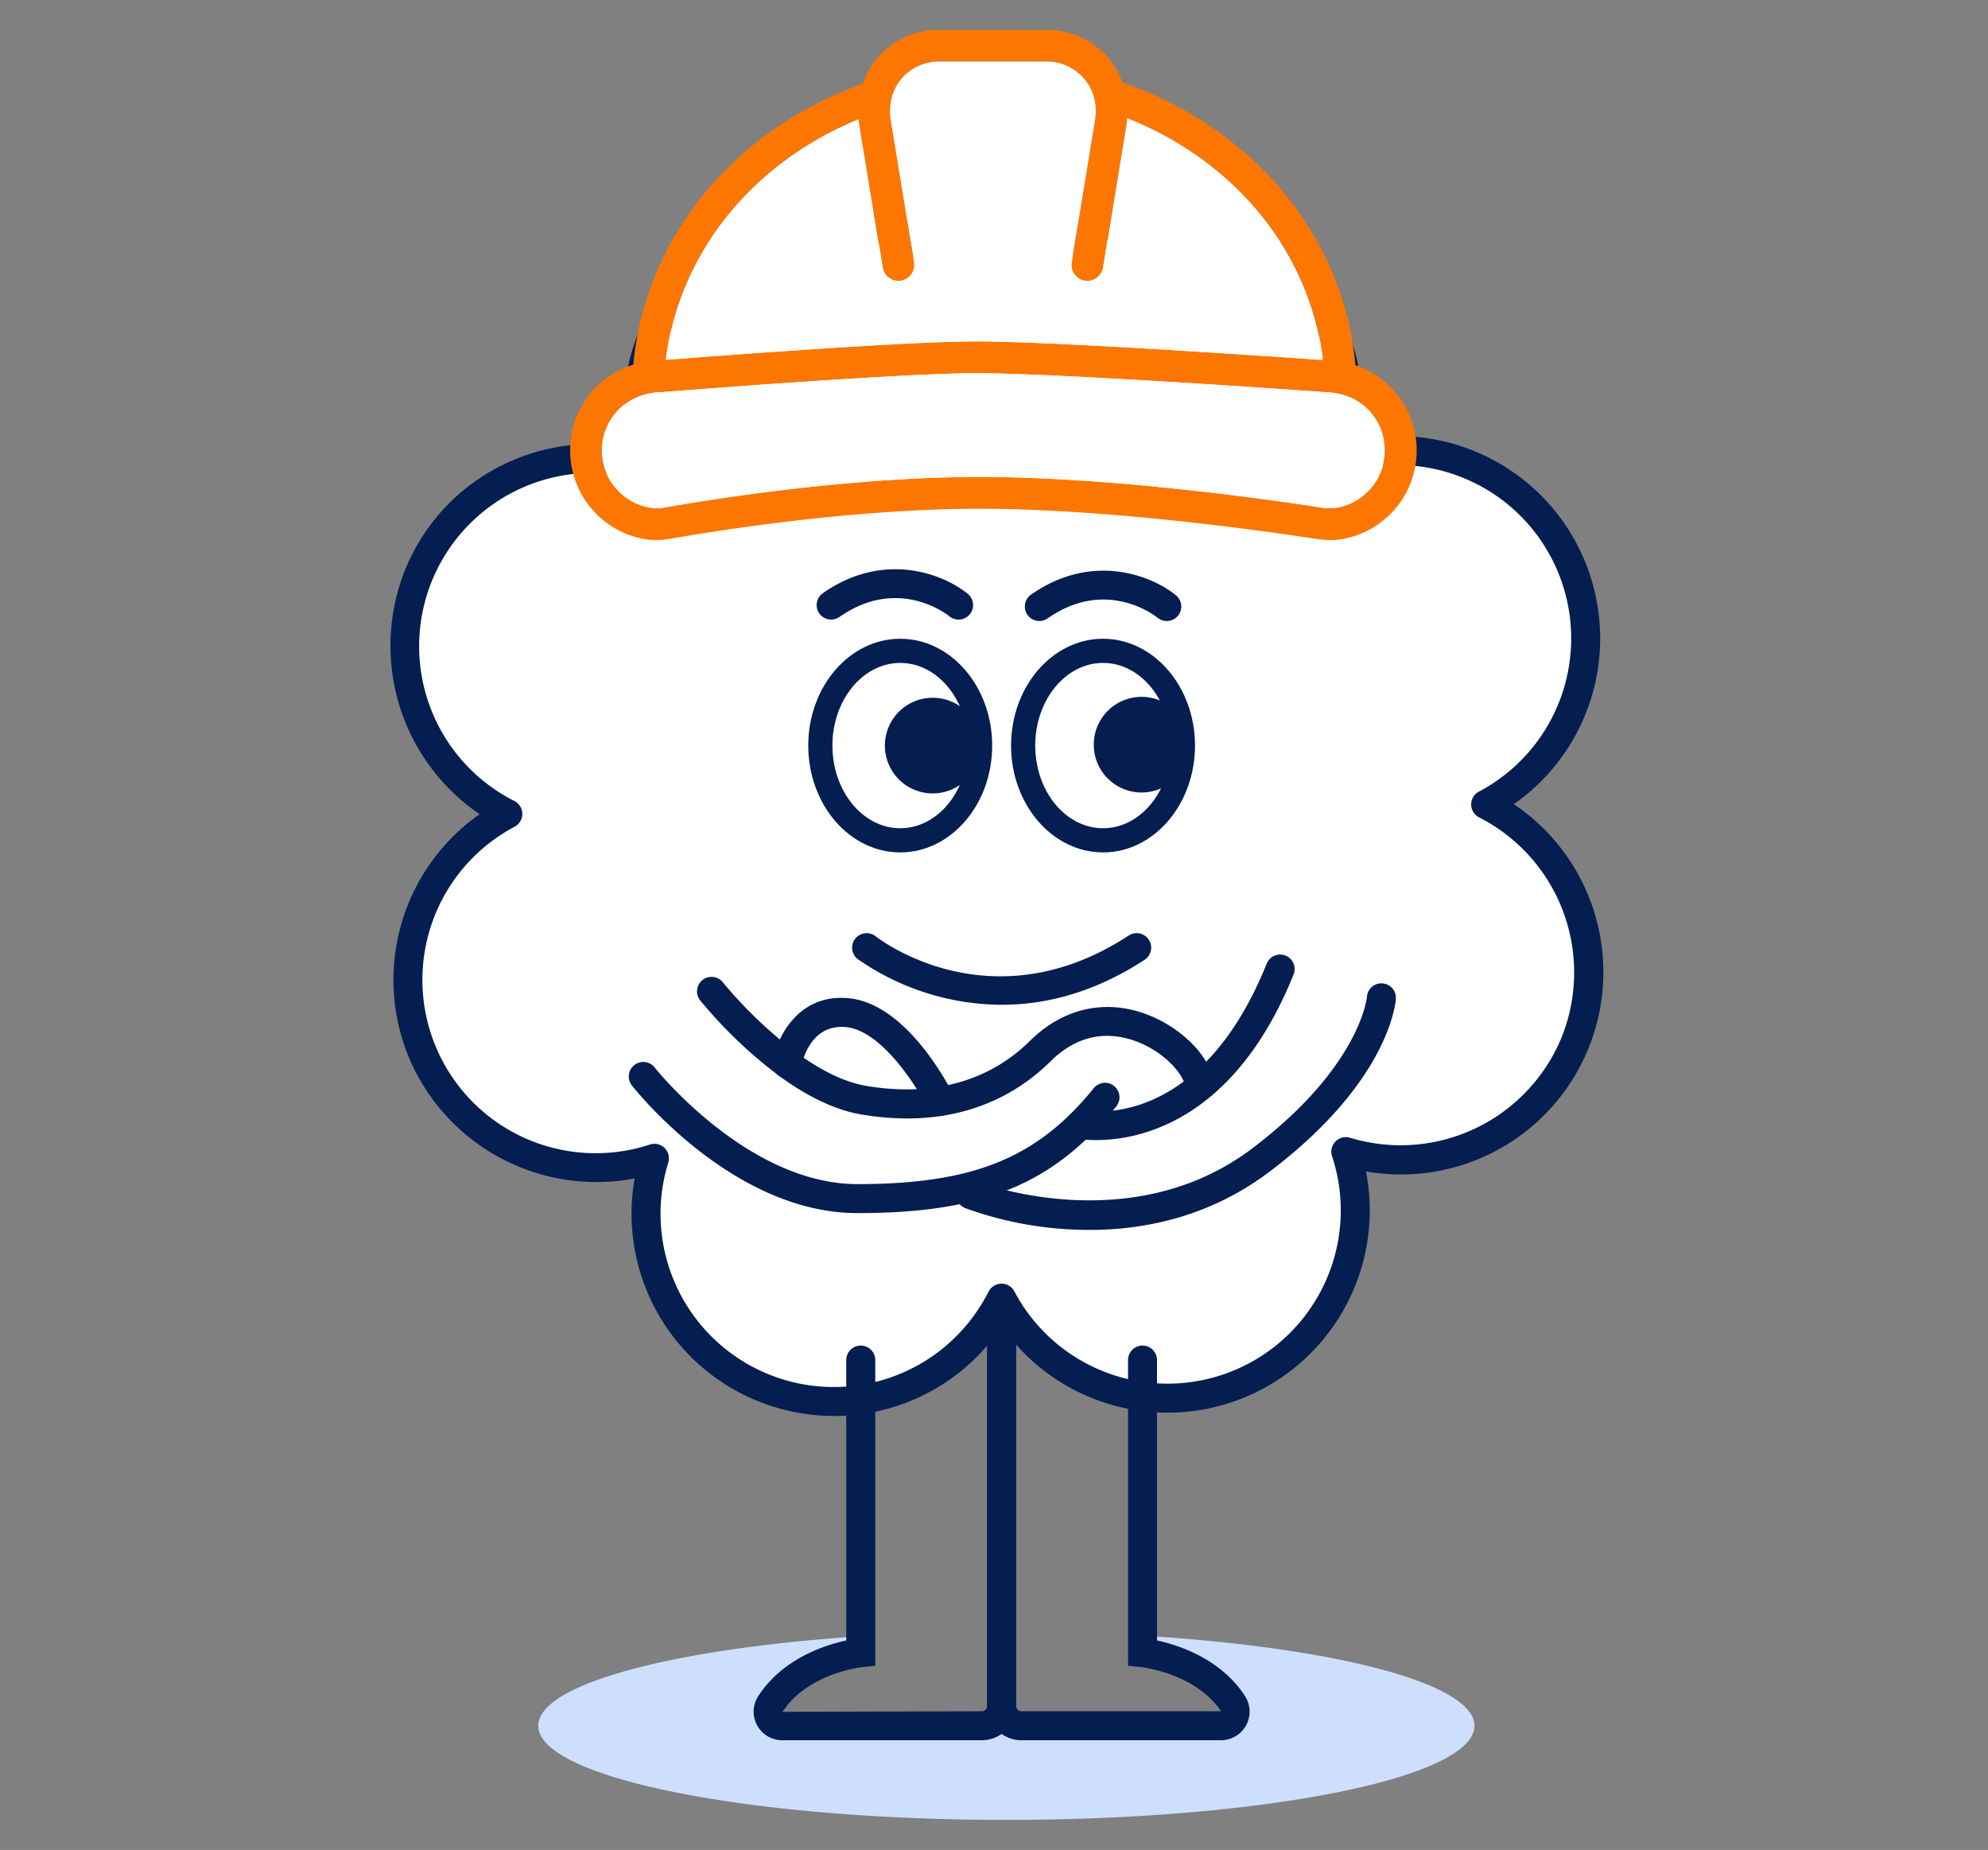
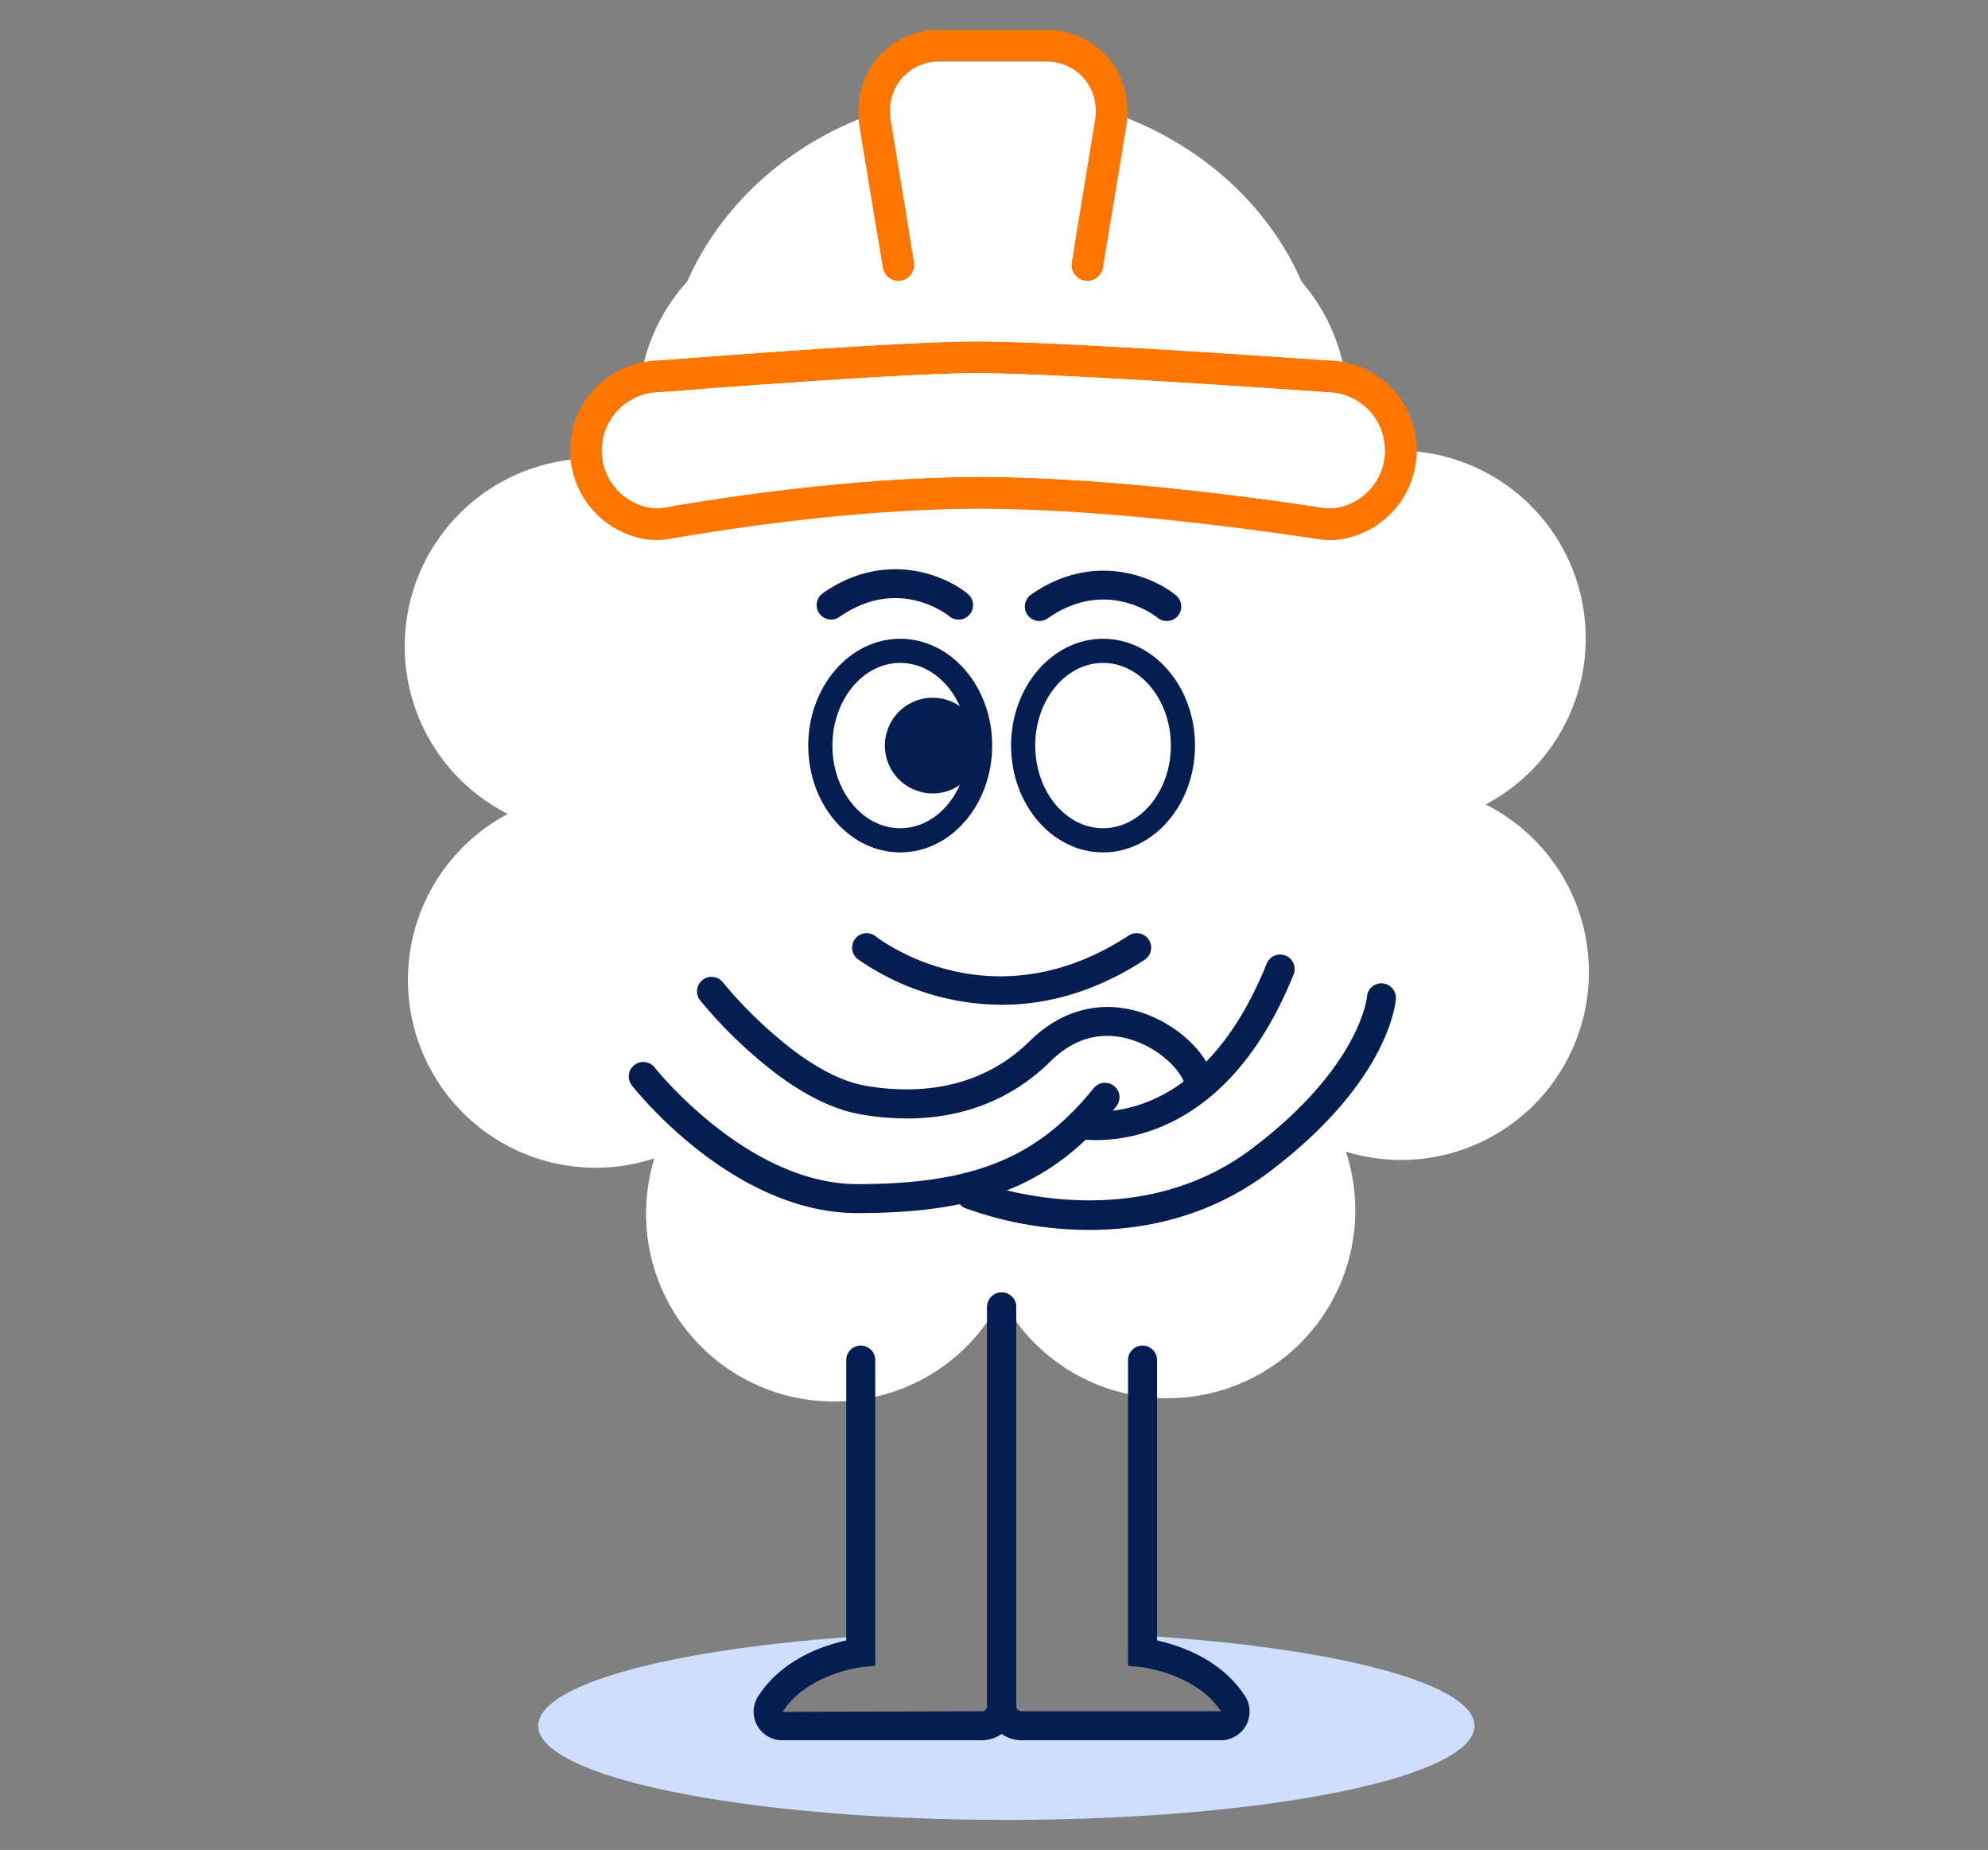
<svg xmlns="http://www.w3.org/2000/svg" width="517" height="481" viewBox="0 0 517 481">
  <rect x="0" y="0" width="517" height="481" fill="#808080" stroke="none" />
  <defs>
    <clipPath id="clip-path">
      <rect id="Rectangle_7594" data-name="Rectangle 7594" width="315.42" height="465.378" fill="none" />
    </clipPath>
    <clipPath id="clip-Img-metier-mascotte-immobilier">
      <rect width="517" height="481" />
    </clipPath>
  </defs>
  <g id="Img-metier-mascotte-immobilier" clip-path="url(#clip-Img-metier-mascotte-immobilier)">
    <g id="Groupe_7549" data-name="Groupe 7549" transform="translate(101.514 7.811)">
      <g id="Groupe_7548" data-name="Groupe 7548" clip-path="url(#clip-path)">
        <path id="Tracé_7597" data-name="Tracé 7597" d="M258.775,189.545c0,13.52-54.508,24.477-121.733,24.477S15.309,203.065,15.309,189.545c0-10.856,35.183-20.079,83.861-23.271v4.272s-15.883,1.583-23.5,13.344a3.665,3.665,0,0,0,3.091,5.654h51.87a5.164,5.164,0,0,0,5.177-5.152,5.159,5.159,0,0,0,5.152,5.152h51.895a3.68,3.68,0,0,0,3.091-5.654c-7.615-11.761-23.5-13.344-23.5-13.344v-4.423c49.96,3.041,86.324,12.389,86.324,23.422" transform="translate(23.164 251.356)" fill="#cddffd" />
        <path id="Tracé_7598" data-name="Tracé 7598" d="M305.912,233.95a48.811,48.811,0,0,1-59.66,28.423,48.826,48.826,0,0,1-89.541,38.1c-.377.779-.8,1.533-1.231,2.262a48.821,48.821,0,0,1-89.038-38.626,48.833,48.833,0,0,1-38.123-89.541A48.838,48.838,0,0,1,64.708,84.3a48.832,48.832,0,0,1,89.541-38.123,48.833,48.833,0,0,1,90.269,36.364,48.839,48.839,0,0,1,38.1,89.566,48.8,48.8,0,0,1,23.3,61.847" transform="translate(2.235 29.251)" fill="#fff" />
-         <path id="Tracé_7599" data-name="Tracé 7599" d="M115.428,333.345a53.073,53.073,0,0,1-19.733-3.82,52.56,52.56,0,0,1-32.16-57.949A52.915,52.915,0,0,1,5,240.55a52.641,52.641,0,0,1,18.217-63.684A52.95,52.95,0,0,1,3.76,113.547,52.2,52.2,0,0,1,31.974,84.8a52.8,52.8,0,0,1,29.732-3.4,52.6,52.6,0,0,1,94.7-40.315,52.6,52.6,0,0,1,95.474,38.457,52.61,52.61,0,0,1,40.3,94.728,52.607,52.607,0,0,1-38.46,95.479,52.6,52.6,0,0,1-59.974,62.065,52.557,52.557,0,0,1-34.746-21.766,52.415,52.415,0,0,1-43.577,23.3M68.678,262.572a3.771,3.771,0,0,1,3.6,4.885,45.049,45.049,0,0,0,82.16,35.645c.4-.689.784-1.352,1.116-2.043a3.775,3.775,0,0,1,3.332-2.121h.06a3.769,3.769,0,0,1,3.337,2.015,45.058,45.058,0,0,0,82.625-35.163,3.767,3.767,0,0,1,4.692-4.782,45.28,45.28,0,0,0,55.049-26.234l0,0a45.254,45.254,0,0,0-21.492-57.064,3.77,3.77,0,0,1-.07-6.7,45.07,45.07,0,0,0-35.155-82.655,3.77,3.77,0,0,1-4.785-4.689,45.064,45.064,0,0,0-83.3-33.56,3.767,3.767,0,0,1-3.33,2.076,3.635,3.635,0,0,1-3.37-2.01,45.063,45.063,0,0,0-82.63,35.18,3.766,3.766,0,0,1-4.692,4.785,45.067,45.067,0,0,0-33.58,83.3,3.769,3.769,0,0,1,.058,6.7,45.064,45.064,0,0,0,35.188,82.625,3.715,3.715,0,0,1,1.184-.191" transform="translate(-0.001 27.014)" fill="#041e51" />
        <path id="Tracé_7600" data-name="Tracé 7600" d="M88.151,118.53c-13.186,0-23.917-12.46-23.917-27.774S74.965,62.979,88.151,62.979s23.917,12.46,23.917,27.777S101.337,118.53,88.151,118.53m0-49.269c-9.723,0-17.634,9.643-17.634,21.494s7.911,21.492,17.634,21.492,17.634-9.64,17.634-21.492S97.874,69.262,88.151,69.262" transform="translate(97.19 95.292)" fill="#041e51" />
-         <path id="Tracé_7601" data-name="Tracé 7601" d="M97.664,81.426A12.436,12.436,0,1,1,85.227,68.989,12.438,12.438,0,0,1,97.664,81.426" transform="translate(110.139 104.385)" fill="#041e51" />
        <path id="Tracé_7602" data-name="Tracé 7602" d="M67.163,118.53c-13.186,0-23.917-12.46-23.917-27.774S53.977,62.979,67.163,62.979,91.08,75.439,91.08,90.756,80.349,118.53,67.163,118.53m0-49.269c-9.723,0-17.634,9.643-17.634,21.494s7.911,21.492,17.634,21.492S84.8,102.608,84.8,90.756,76.886,69.262,67.163,69.262" transform="translate(65.434 95.292)" fill="#041e51" />
        <path id="Tracé_7603" data-name="Tracé 7603" d="M76.048,81.521A12.436,12.436,0,1,1,63.611,69.084,12.438,12.438,0,0,1,76.048,81.521" transform="translate(77.433 104.529)" fill="#041e51" />
        <path id="Tracé_7604" data-name="Tracé 7604" d="M86.716,112.08A65.949,65.949,0,0,1,49.2,100.153a3.771,3.771,0,0,1,4.674-5.918c1.262.985,30.3,23.123,65.915-.194a3.77,3.77,0,0,1,4.129,6.308c-13.427,8.791-26.171,11.731-37.2,11.731" transform="translate(72.279 141.361)" fill="#041e51" />
        <path id="Tracé_7605" data-name="Tracé 7605" d="M96.917,247.06H45.045a7.431,7.431,0,0,1-6.25-11.477c6.305-9.741,17.323-13.269,22.887-14.47V148.148a3.77,3.77,0,0,1,7.539,0V227.7l-3.4.337c-.131.015-14.2,1.591-20.7,11.643l51.8-.163a1.4,1.4,0,0,0,1.407-1.385V134.372a3.768,3.768,0,1,1,7.537,0V238.136a8.943,8.943,0,0,1-8.944,8.924" transform="translate(56.883 197.61)" fill="#041e51" />
        <path id="Tracé_7606" data-name="Tracé 7606" d="M122.575,247.06H70.68a8.934,8.934,0,0,1-8.921-8.924V134.372a3.77,3.77,0,0,1,7.539,0V238.136a1.385,1.385,0,0,0,1.382,1.385h51.895c-6.579-9.889-20.647-11.465-20.788-11.48l-3.378-.354-.01-7.818v-71.72a3.77,3.77,0,0,1,7.539,0v72.964c5.564,1.2,16.584,4.732,22.889,14.475a7.447,7.447,0,0,1-6.253,11.472" transform="translate(93.446 197.61)" fill="#041e51" />
        <path id="Tracé_7607" data-name="Tracé 7607" d="M47.889,68.871a3.769,3.769,0,0,1-2.161-6.858c16.064-11.236,31.682-4.8,37.7.186a3.771,3.771,0,0,1-4.8,5.818c-.528-.44-13.282-10.527-28.579.173a3.745,3.745,0,0,1-2.156.681" transform="translate(66.749 84.411)" fill="#041e51" />
        <path id="Tracé_7608" data-name="Tracé 7608" d="M69.431,69.023a3.769,3.769,0,0,1-2.161-6.858c16.064-11.243,31.685-4.8,37.7.186a3.768,3.768,0,0,1-4.8,5.813c-.565-.457-13.3-10.51-28.581.176a3.743,3.743,0,0,1-2.159.684" transform="translate(99.346 84.636)" fill="#041e51" />
        <path id="Tracé_7609" data-name="Tracé 7609" d="M84.133,146.074c-32.273,0-57.6-31.866-58.663-33.223a3.77,3.77,0,0,1,5.936-4.649c.236.3,24.156,30.333,52.727,30.333,30.1,0,46.761-6.758,61.465-24.942a3.769,3.769,0,0,1,5.86,4.742c-16.353,20.223-34.6,27.739-67.325,27.739" transform="translate(37.324 161.533)" fill="#041e51" />
        <path id="Tracé_7610" data-name="Tracé 7610" d="M86.344,134.779a70.837,70.837,0,0,1-12-1.063c-6.627-1.143-13.832-4.549-21.416-10.128a119.575,119.575,0,0,1-20.371-19.514,3.768,3.768,0,0,1,5.9-4.694,114.415,114.415,0,0,0,18.941,18.137c6.635,4.875,12.769,7.826,18.23,8.768,11.995,2.063,29.142,1.709,42.73-11.718,8.844-8.733,20.278-11.078,31.386-6.436,9.193,3.84,16.393,11.854,16.393,18.245a3.77,3.77,0,1,1-7.539,0c0-2.164-4.152-8.11-11.761-11.291-5.861-2.445-14.631-3.6-23.178,4.848-9.932,9.811-22.675,14.847-37.307,14.847" transform="translate(48.017 148.222)" fill="#041e51" />
-         <path id="Tracé_7611" data-name="Tracé 7611" d="M83.2,130.794a3.772,3.772,0,0,1-3.378-2.091c-2.737-5.489-11.852-19.951-21.044-20.954-9.389-.988-11.532,9.034-11.744,10.183a3.77,3.77,0,0,1-7.424-1.317c1.1-6.293,6.707-17.79,19.986-16.36,14.91,1.626,25.784,22.7,26.978,25.093a3.771,3.771,0,0,1-3.375,5.446" transform="translate(59.85 151.509)" fill="#041e51" />
        <path id="Tracé_7612" data-name="Tracé 7612" d="M77.835,143.888a27.951,27.951,0,0,1-4.921-.372,3.771,3.771,0,0,1,1.548-7.381c1.287.266,30.089,5.431,47.638-38.121a3.77,3.77,0,1,1,6.994,2.817c-15.589,38.679-40.7,43.056-51.259,43.056" transform="translate(105.803 144.731)" fill="#041e51" />
        <path id="Tracé_7613" data-name="Tracé 7613" d="M93.247,162.72a94.178,94.178,0,0,1-32.328-5.659,3.769,3.769,0,0,1,2.8-7c.4.156,40.026,15.511,71.791-8.5,28.111-21.251,29.855-39.252,29.87-39.43a3.769,3.769,0,0,1,7.522.5c-.05.862-1.654,21.371-32.846,44.949-15.616,11.8-32.6,15.146-46.811,15.146" transform="translate(88.594 149.253)" fill="#041e51" />
        <path id="Tracé_7614" data-name="Tracé 7614" d="M118.351,22.914a21.719,21.719,0,0,1-.276,2.345l-6.011,36.507a4.167,4.167,0,0,1-4.109,3.476,5.368,5.368,0,0,1-.661-.055,4.128,4.128,0,0,1-3.39-4.772l6.064-36.894a14.181,14.181,0,0,0,.166-3.418,12.542,12.542,0,0,0-2.37-6.672A12.875,12.875,0,0,0,97.45,8.19H69.379a12.7,12.7,0,0,0-7.114,2.151,12.945,12.945,0,0,0-3.2,3.061A12.8,12.8,0,0,0,56.7,20.323a13.864,13.864,0,0,0,.166,3.2l6.067,36.894a6.287,6.287,0,0,1,.055.719,4.135,4.135,0,0,1-8.218.633L48.754,25.259q-.166-1.037-.249-2.068a23.364,23.364,0,0,1,1.131-9.266,19.8,19.8,0,0,1,3.888-6.81A20.988,20.988,0,0,1,67.559,0h31.71A20.988,20.988,0,0,1,113.3,7.114a20.54,20.54,0,0,1,3.8,6.534,23.359,23.359,0,0,1,1.241,9.266" transform="translate(73.281)" fill="#fd7600" />
-         <path id="Tracé_7615" data-name="Tracé 7615" d="M86.947,7.141c-.663.224-1.324.445-1.958.694C51.35,19.8,28.242,48.119,25.264,80.9c-.083.854-.138,1.684-.194,2.538a4.153,4.153,0,0,0,4.853,4.328,11.884,11.884,0,0,1,2.317-.194h1.515V79.306c3.42-27.33,22.474-50.932,50.1-62.211,1.875-.741,3.749-1.46,5.68-2.093.827-.274,1.654-.553,2.511-.772a12.8,12.8,0,0,1,2.37-6.921,12.866,12.866,0,0,1,3.2-3.061,100.7,100.7,0,0,0-10.67,2.893m126.1,73.9c-2.978-33.258-26.387-61.711-60.58-73.485-.661-.249-1.324-.47-1.985-.689a94.112,94.112,0,0,0-10.947-2.842,12.385,12.385,0,0,1,3.584,3.31,12.516,12.516,0,0,1,2.372,6.672c.827.221,1.626.47,2.453.746,1.958.633,3.89,1.322,5.765,2.066,28.1,11.14,47.4,34.856,50.847,62.485h-.083v8.271H205.6a17.764,17.764,0,0,1,2.787.221,2.978,2.978,0,0,0,.716.08,4.147,4.147,0,0,0,2.757-1.045,4.2,4.2,0,0,0,1.38-3.335c-.055-.829-.111-1.659-.194-2.455" transform="translate(37.927 6.093)" fill="#fd7600" />
        <path id="Tracé_7616" data-name="Tracé 7616" d="M222.818,38.392a20.221,20.221,0,0,0-3.144-.827,25.549,25.549,0,0,0-4.134-.415c-.249-.028-.691-.055-1.3-.111-10.175-.689-68.908-4.825-90.058-4.825-18.722,0-70.064,3.971-80.654,4.8-.8.055-1.377.111-1.681.138a20.869,20.869,0,0,0-3.473.332,19.736,19.736,0,0,0-3.337.772,23.31,23.31,0,0,0-9.567,5.735,23.05,23.05,0,0,0-6.866,16.546A23.419,23.419,0,0,0,37.8,83.587a20.576,20.576,0,0,0,7.308-.138c10.286-1.794,46.351-7.723,79.938-7.723,34.3,0,75.689,6.011,87.548,7.833a25.548,25.548,0,0,0,3.694.3,18.915,18.915,0,0,0,3.089-.246,23.395,23.395,0,0,0,3.445-45.223m3.254,32.841a15.029,15.029,0,0,1-8.107,4.219,12.9,12.9,0,0,1-4.109-.055c-12.023-1.875-53.933-7.941-88.814-7.941-34.248,0-70.949,6.011-81.373,7.858a12.509,12.509,0,0,1-4.383.111,15.1,15.1,0,0,1,.467-29.808,24.79,24.79,0,0,1,2.593-.194c.606-.055,61.711-4.936,81.838-4.936,22.391,0,90.2,4.88,90.885,4.936a28.611,28.611,0,0,1,3.061.276,15.114,15.114,0,0,1,7.941,25.533" transform="translate(28.152 48.744)" fill="#fd7600" />
        <path id="Tracé_7617" data-name="Tracé 7617" d="M225.5,55.553A15.122,15.122,0,0,1,212.986,70.47a12.9,12.9,0,0,1-4.109-.055c-12.023-1.875-53.936-7.941-88.817-7.941-34.248,0-70.949,6.011-81.371,7.858a12.523,12.523,0,0,1-4.385.111,15.1,15.1,0,0,1,.47-29.808,24.742,24.742,0,0,1,2.591-.194c.608-.055,61.711-4.936,81.841-4.936,22.389,0,90.194,4.88,90.885,4.936a28.562,28.562,0,0,1,3.058.276A15.032,15.032,0,0,1,225.5,55.553" transform="translate(33.132 53.723)" fill="#fff" />
        <path id="Tracé_7618" data-name="Tracé 7618" d="M199.318,80.465h-.083v.387c-10.175-.691-68.908-4.828-90.056-4.828-18.725,0-70.067,3.971-80.654,4.8v-.359C31.943,53.138,51,29.536,78.626,18.26q.083,1.033.249,2.068l6.011,36.507A4.135,4.135,0,0,0,93.1,56.2a6.291,6.291,0,0,0-.055-.716L86.981,18.589a13.893,13.893,0,0,1-.166-3.2,12.811,12.811,0,0,1,2.372-6.921,13,13,0,0,1,3.2-3.061A12.7,12.7,0,0,1,99.5,3.259H127.57A12.883,12.883,0,0,1,137.884,8.5a12.529,12.529,0,0,1,2.37,6.675,14.315,14.315,0,0,1-.163,3.418l-6.067,36.894a4.125,4.125,0,0,0,3.39,4.77,5.368,5.368,0,0,0,.663.055,4.162,4.162,0,0,0,4.106-3.473l6.011-36.507a21.793,21.793,0,0,0,.276-2.345c28.1,11.14,47.4,34.854,50.847,62.482" transform="translate(43.16 4.931)" fill="#fff" />
      </g>
    </g>
  </g>
</svg>